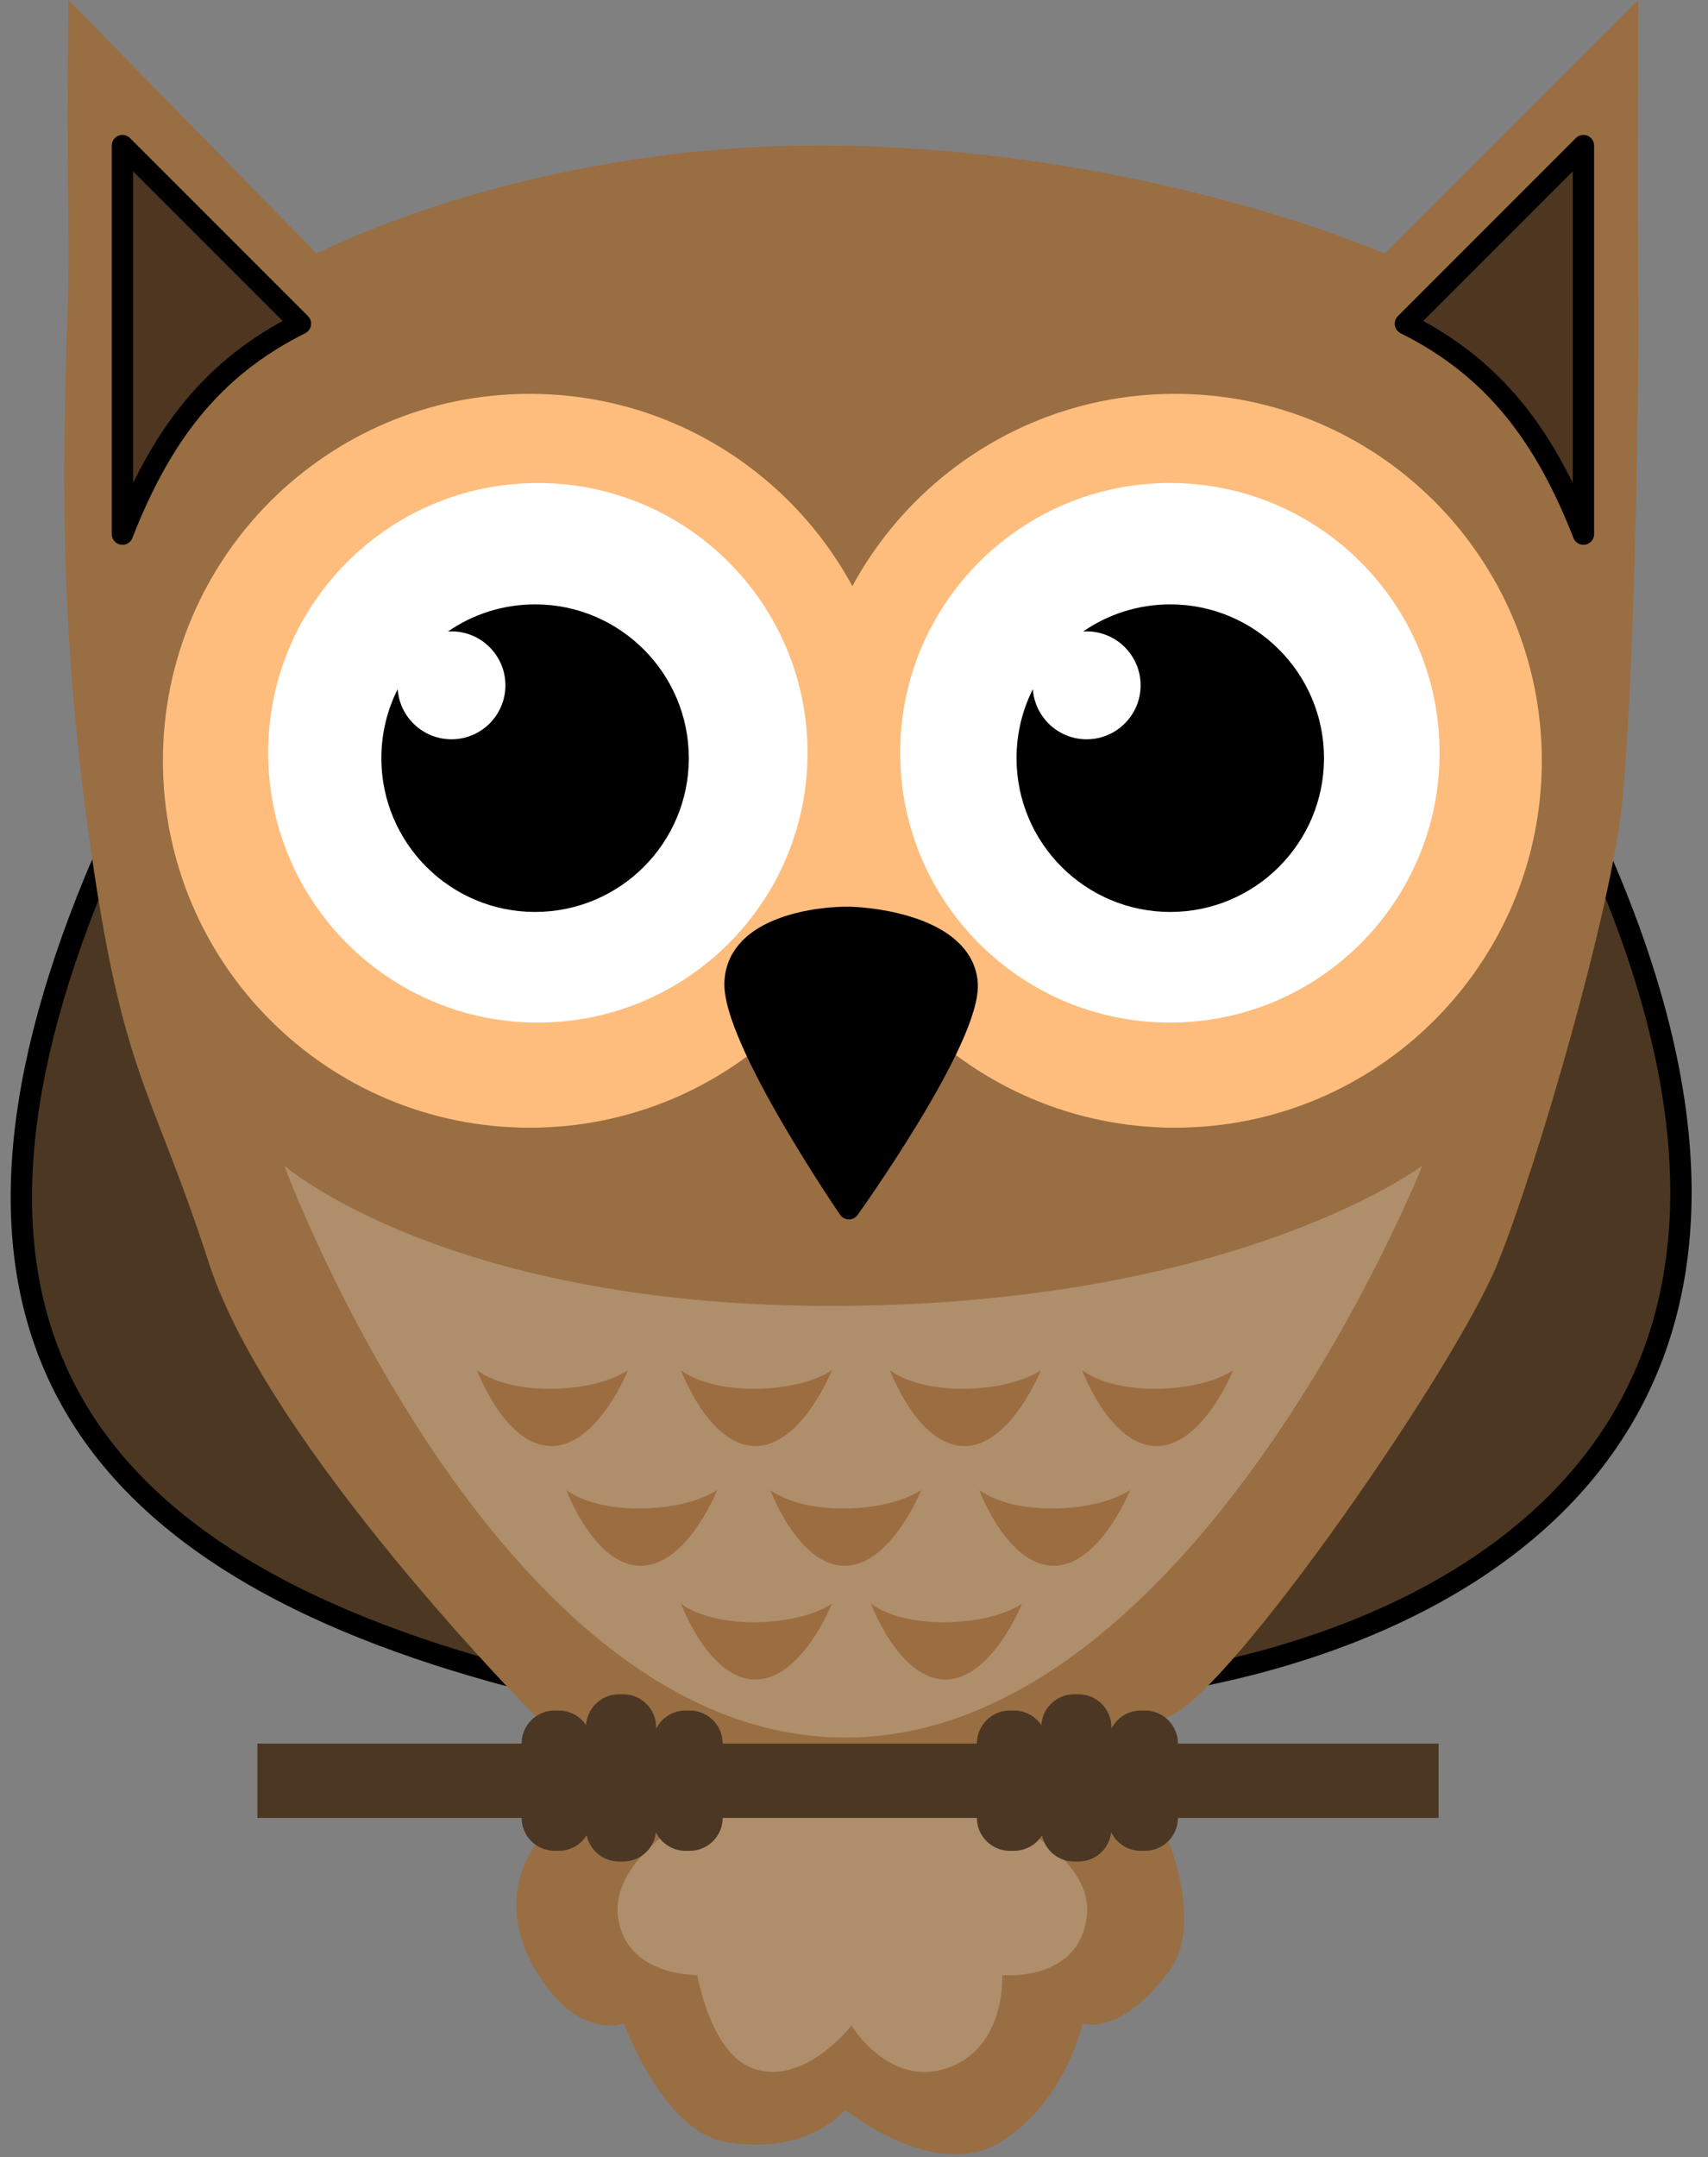
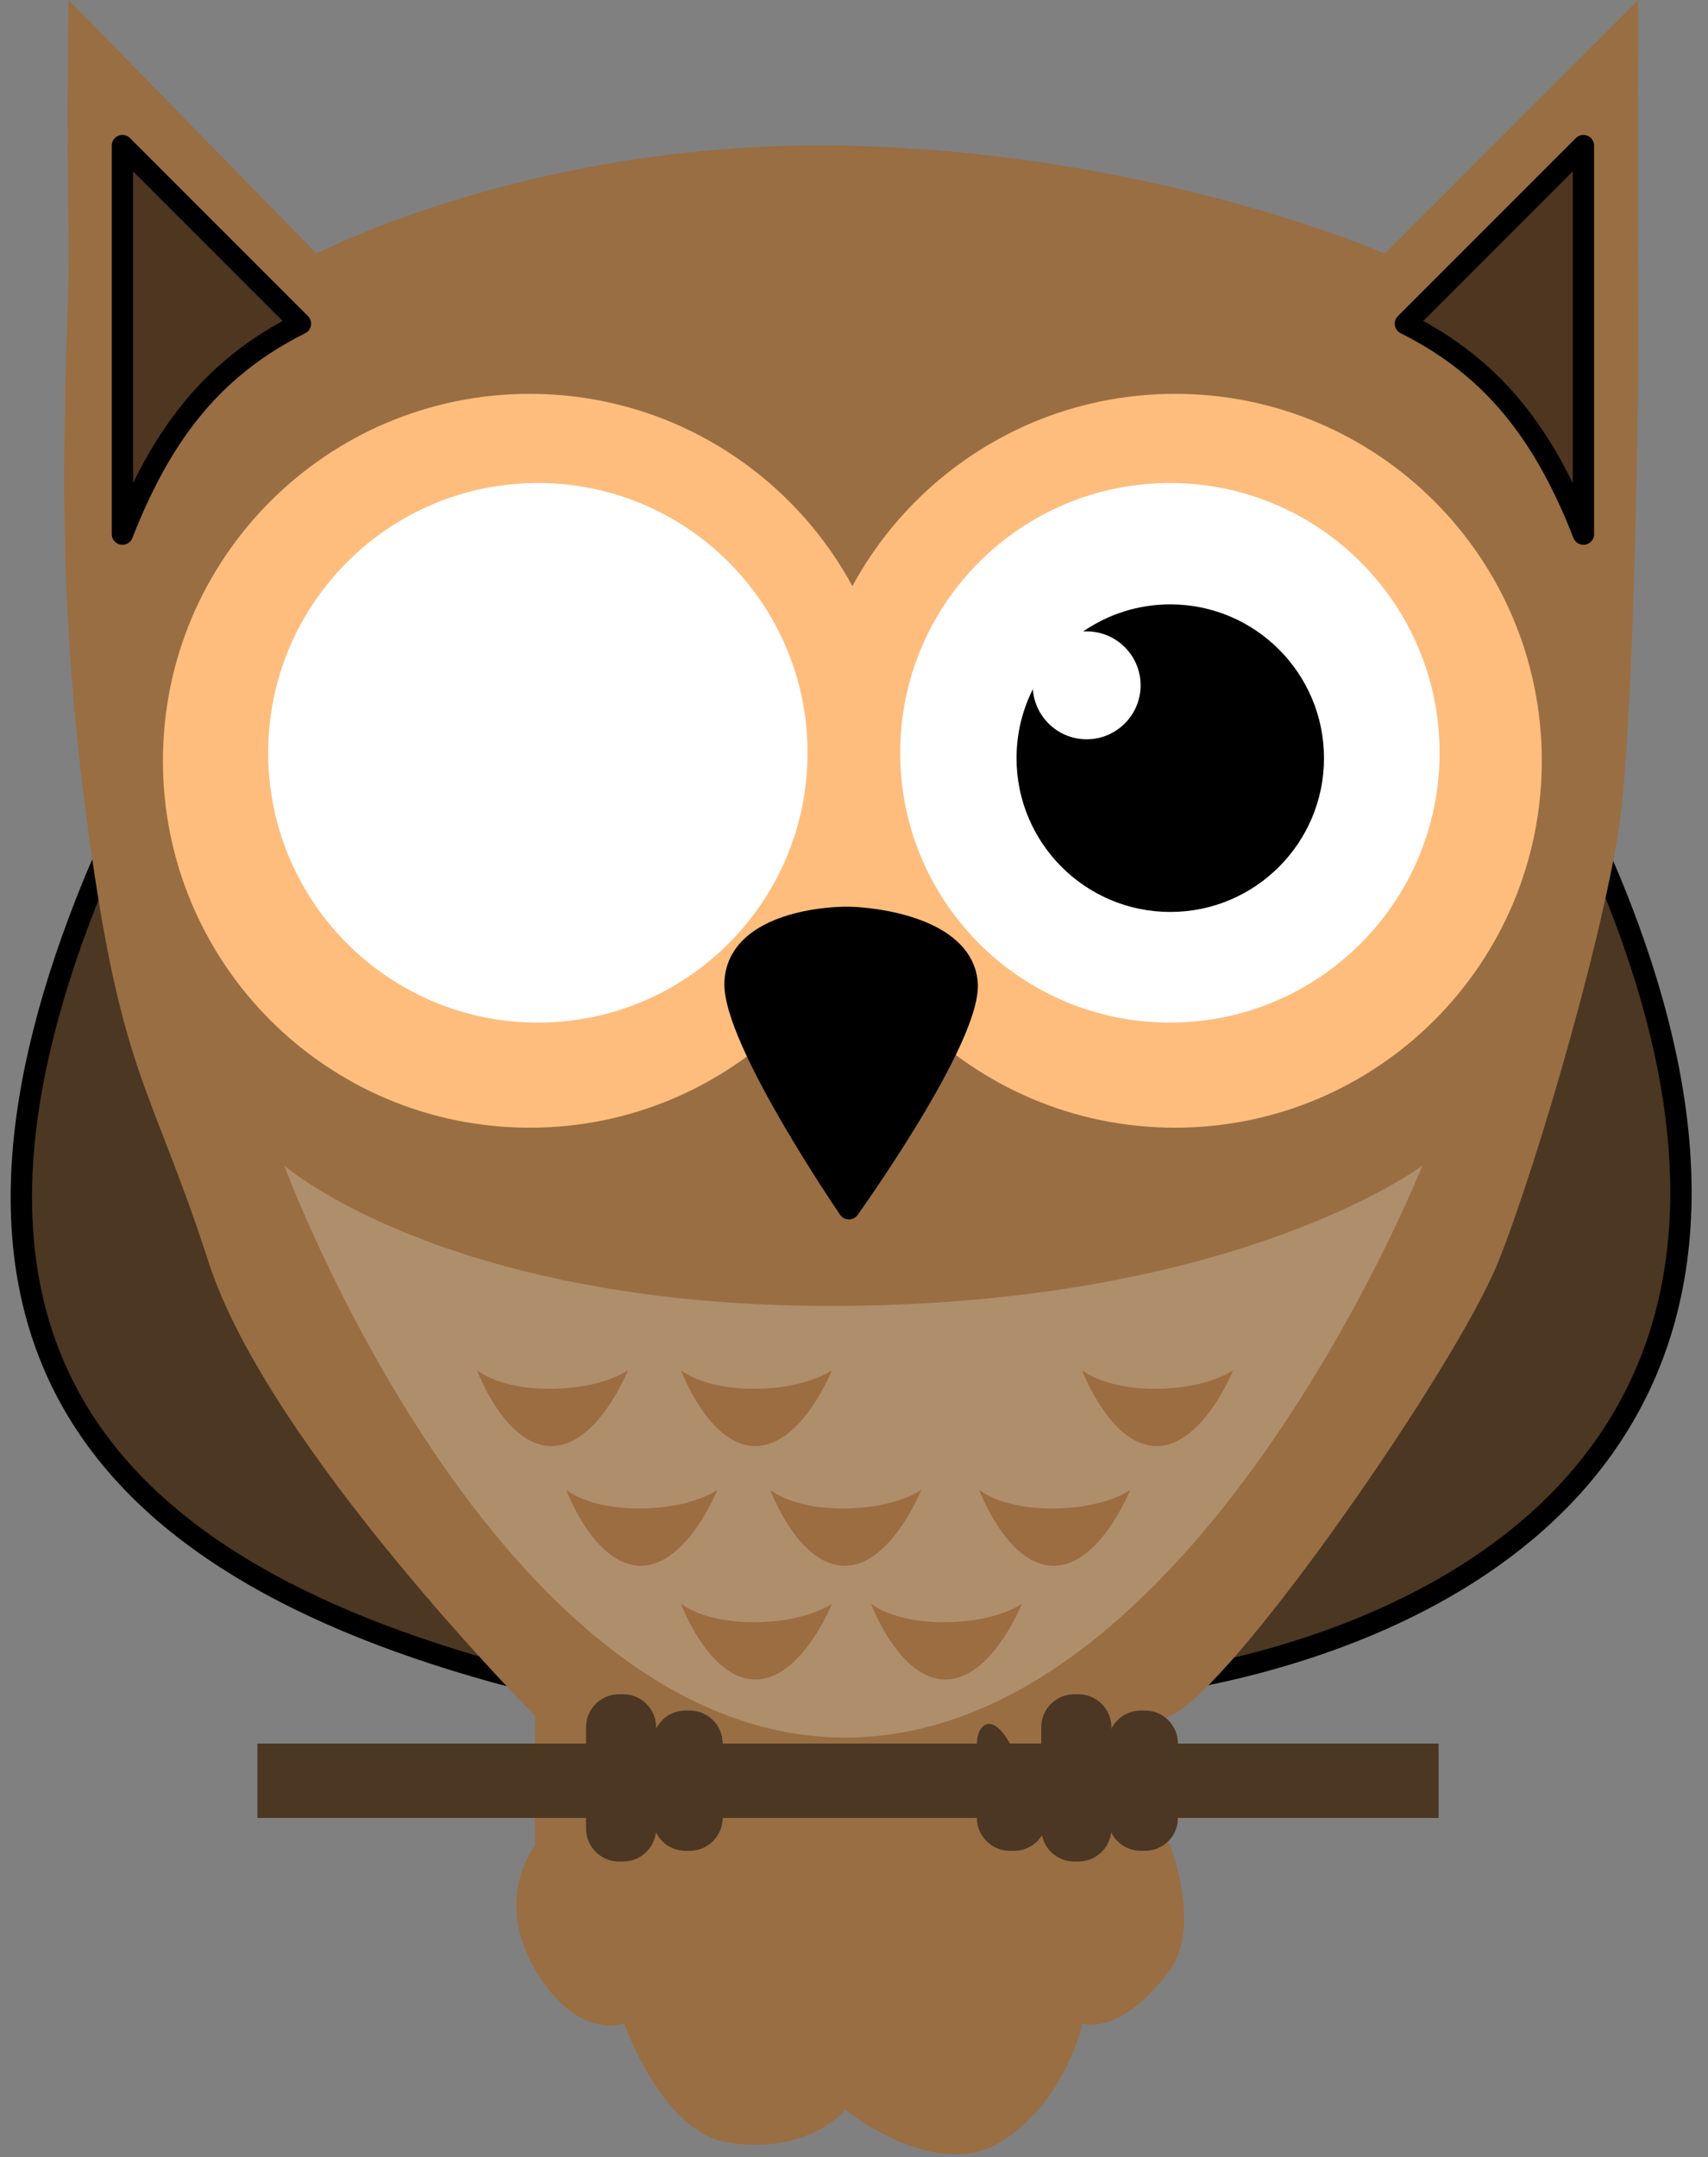
<svg xmlns="http://www.w3.org/2000/svg" width="80" height="101" viewBox="0 0 80 101" fill="none">
  <rect x="0" y="0" width="80" height="101" fill="#808080" stroke="none" />
  <path fill-rule="evenodd" clip-rule="evenodd" d="M39.59 26.272C39.59 26.272 13.023 20.439 4.462 41.176C-3.949 61.549 3.233 72.712 23.087 78.258C31.096 80.495 45.482 80.865 57.216 78.258C68.95 75.651 86.02 66.797 75.385 41.176C65.322 16.934 39.59 26.272 39.59 26.272Z" fill="#4C3722" stroke="black" stroke-miterlimit="1.5" stroke-linecap="round" stroke-linejoin="round" />
  <path fill-rule="evenodd" clip-rule="evenodd" d="M25.064 80.34C25.064 80.34 12.58 67.767 9.779 59.118C6.977 50.469 5.617 50.477 3.968 37.644C2.319 24.81 3.311 15.944 3.21 10.864C3.109 5.783 3.21 0 3.21 0L14.832 11.874C14.832 11.874 25.07 6.517 39.591 6.821C54.111 7.125 64.855 11.874 64.855 11.874L76.729 0C76.729 0 76.691 8.776 76.729 14.148C76.766 19.52 76.525 32.198 75.971 37.644C75.466 42.607 72.04 54.455 70.16 59.118C68.193 64.001 57.727 79.105 54.812 80.34C51.897 81.576 54.812 86.404 54.812 86.404C54.812 86.404 56.278 90.216 54.812 92.214C52.481 95.392 50.707 94.741 50.707 94.741C50.707 94.741 49.911 98.416 46.854 100.299C43.797 102.182 39.591 98.783 39.591 98.783C39.591 98.783 37.848 100.943 34.032 100.299C31.015 99.79 29.232 94.741 29.232 94.741C29.232 94.741 27.047 95.59 25.064 92.214C23.08 88.839 25.064 86.404 25.064 86.404V80.34Z" fill="#996E43" />
  <path d="M24.811 52.8C34.299 52.8 41.991 45.108 41.991 35.62C41.991 26.132 34.299 18.44 24.811 18.44C15.323 18.44 7.631 26.132 7.631 35.62C7.631 45.108 15.323 52.8 24.811 52.8Z" fill="#FEBD7D" />
  <path d="M55.036 52.8C64.525 52.8 72.216 45.108 72.216 35.62C72.216 26.132 64.525 18.44 55.036 18.44C45.548 18.44 37.857 26.132 37.857 35.62C37.857 45.108 45.548 52.8 55.036 52.8Z" fill="#FEBD7D" />
  <path d="M25.192 47.879C32.169 47.879 37.824 42.223 37.824 35.247C37.824 28.27 32.169 22.615 25.192 22.615C18.216 22.615 12.56 28.27 12.56 35.247C12.56 42.223 18.216 47.879 25.192 47.879Z" fill="white" />
  <path d="M54.796 47.879C61.772 47.879 67.428 42.223 67.428 35.247C67.428 28.27 61.772 22.615 54.796 22.615C47.819 22.615 42.163 28.27 42.163 35.247C42.163 42.223 47.819 47.879 54.796 47.879Z" fill="white" />
-   <path fill-rule="evenodd" clip-rule="evenodd" d="M20.982 29.566C22.142 28.766 23.548 28.297 25.062 28.297C29.036 28.297 32.263 31.524 32.263 35.498C32.263 39.472 29.036 42.698 25.062 42.698C21.088 42.698 17.862 39.472 17.862 35.498C17.862 34.337 18.137 33.24 18.626 32.268C18.719 33.578 19.813 34.614 21.146 34.614C22.541 34.614 23.673 33.481 23.673 32.087C23.673 30.693 22.541 29.561 21.146 29.561C21.091 29.561 21.036 29.562 20.982 29.566Z" fill="black" />
  <path fill-rule="evenodd" clip-rule="evenodd" d="M50.733 29.566C51.893 28.766 53.299 28.297 54.813 28.297C58.787 28.297 62.014 31.524 62.014 35.498C62.014 39.472 58.787 42.698 54.813 42.698C50.839 42.698 47.613 39.472 47.613 35.498C47.613 34.337 47.888 33.24 48.377 32.268C48.47 33.578 49.564 34.614 50.897 34.614C52.292 34.614 53.424 33.481 53.424 32.087C53.424 30.693 52.292 29.561 50.897 29.561C50.842 29.561 50.787 29.562 50.733 29.566Z" fill="black" />
  <path fill-rule="evenodd" clip-rule="evenodd" d="M5.734 6.818L14.072 15.155C9.915 17.227 7.533 20.409 5.734 25.008V6.818Z" fill="#4F3620" />
  <path d="M5.734 6.818L14.072 15.155C9.915 17.227 7.533 20.409 5.734 25.008V6.818" stroke="black" stroke-miterlimit="1.5" stroke-linecap="round" stroke-linejoin="round" />
  <path fill-rule="evenodd" clip-rule="evenodd" d="M74.165 6.818L65.828 15.155C69.985 17.227 72.366 20.409 74.165 25.008V6.818Z" fill="#4F3620" />
  <path d="M74.165 6.818L65.828 15.155C69.985 17.227 72.366 20.409 74.165 25.008V6.818" stroke="black" stroke-miterlimit="1.5" stroke-linecap="round" stroke-linejoin="round" />
  <path fill-rule="evenodd" clip-rule="evenodd" d="M39.762 56.595C39.762 56.595 45.545 48.52 45.294 45.984C45.043 43.448 40.963 42.972 39.762 42.952C38.437 42.931 34.555 43.341 34.43 45.984C34.306 48.627 39.762 56.595 39.762 56.595Z" fill="black" stroke="black" stroke-miterlimit="1.5" stroke-linecap="round" stroke-linejoin="round" />
  <path fill-rule="evenodd" clip-rule="evenodd" d="M13.314 54.574C13.314 54.574 21.045 61.306 39.589 61.142C58.133 60.979 66.622 54.574 66.622 54.574C66.622 54.574 55.98 81.354 39.589 81.354C23.198 81.354 13.314 54.574 13.314 54.574Z" fill="#AF8E6B" />
  <path fill-rule="evenodd" clip-rule="evenodd" d="M22.34 64.151C22.34 64.151 23.366 65.045 25.826 65.023C28.287 65.001 29.414 64.151 29.414 64.151C29.414 64.151 28.002 67.705 25.826 67.705C23.651 67.705 22.34 64.151 22.34 64.151Z" fill="#9C6D41" />
  <path fill-rule="evenodd" clip-rule="evenodd" d="M26.522 69.756C26.522 69.756 27.548 70.65 30.009 70.628C32.47 70.606 33.596 69.756 33.596 69.756C33.596 69.756 32.184 73.31 30.009 73.31C27.834 73.31 26.522 69.756 26.522 69.756Z" fill="#9C6D41" />
  <path fill-rule="evenodd" clip-rule="evenodd" d="M31.894 64.151C31.894 64.151 32.92 65.045 35.381 65.023C37.842 65.001 38.968 64.151 38.968 64.151C38.968 64.151 37.556 67.705 35.381 67.705C33.206 67.705 31.894 64.151 31.894 64.151Z" fill="#9C6D41" />
  <path fill-rule="evenodd" clip-rule="evenodd" d="M36.076 69.756C36.076 69.756 37.102 70.65 39.563 70.628C42.024 70.606 43.15 69.756 43.15 69.756C43.15 69.756 41.738 73.31 39.563 73.31C37.388 73.31 36.076 69.756 36.076 69.756Z" fill="#9C6D41" />
-   <path fill-rule="evenodd" clip-rule="evenodd" d="M41.681 64.151C41.681 64.151 42.707 65.045 45.168 65.023C47.629 65.001 48.755 64.151 48.755 64.151C48.755 64.151 47.343 67.705 45.168 67.705C42.993 67.705 41.681 64.151 41.681 64.151Z" fill="#9C6D41" />
  <path fill-rule="evenodd" clip-rule="evenodd" d="M45.864 69.756C45.864 69.756 46.89 70.65 49.35 70.628C51.811 70.606 52.938 69.756 52.938 69.756C52.938 69.756 51.526 73.31 49.35 73.31C47.175 73.31 45.864 69.756 45.864 69.756Z" fill="#9C6D41" />
  <path fill-rule="evenodd" clip-rule="evenodd" d="M31.894 75.082C31.894 75.082 32.92 75.975 35.381 75.953C37.842 75.931 38.968 75.082 38.968 75.082C38.968 75.082 37.556 78.635 35.381 78.635C33.206 78.635 31.894 75.082 31.894 75.082Z" fill="#9C6D41" />
  <path fill-rule="evenodd" clip-rule="evenodd" d="M40.795 75.082C40.795 75.082 41.821 75.975 44.282 75.953C46.743 75.931 47.869 75.082 47.869 75.082C47.869 75.082 46.457 78.635 44.282 78.635C42.107 78.635 40.795 75.082 40.795 75.082Z" fill="#9C6D41" />
  <path fill-rule="evenodd" clip-rule="evenodd" d="M50.684 64.151C50.684 64.151 51.709 65.045 54.17 65.023C56.631 65.001 57.758 64.151 57.758 64.151C57.758 64.151 56.346 67.705 54.17 67.705C51.995 67.705 50.684 64.151 50.684 64.151Z" fill="#9C6D41" />
-   <path fill-rule="evenodd" clip-rule="evenodd" d="M31.882 85.373C31.882 85.373 28.652 87.268 28.943 89.713C29.279 92.546 32.661 92.474 32.661 92.474C32.661 92.474 33.263 96.051 35.19 96.814C37.612 97.773 39.879 94.841 39.879 94.841C39.879 94.841 41.677 97.794 44.411 96.814C47.145 95.833 46.94 92.474 46.94 92.474C46.94 92.474 50.546 92.83 50.905 89.713C51.206 87.097 47.446 85.373 47.446 85.373C47.446 85.373 43.553 84.387 39.879 84.387C36.205 84.387 31.882 85.373 31.882 85.373Z" fill="#AF8E6B" />
  <path d="M67.383 81.635H12.055V85.117H67.383V81.635Z" fill="#4C3722" />
-   <path fill-rule="evenodd" clip-rule="evenodd" d="M27.715 81.632C27.715 80.78 27.024 80.088 26.172 80.088H25.975C25.123 80.088 24.431 80.78 24.431 81.632V85.113C24.431 85.965 25.123 86.657 25.975 86.657H26.172C27.024 86.657 27.715 85.965 27.715 85.113V81.632Z" fill="#4C3724" />
-   <path fill-rule="evenodd" clip-rule="evenodd" d="M49.039 81.632C49.039 80.78 48.348 80.088 47.496 80.088H47.299C46.447 80.088 45.755 80.78 45.755 81.632V85.113C45.755 85.965 46.447 86.657 47.299 86.657H47.496C48.348 86.657 49.039 85.965 49.039 85.113V81.632Z" fill="#4C3724" />
+   <path fill-rule="evenodd" clip-rule="evenodd" d="M49.039 81.632H47.299C46.447 80.088 45.755 80.78 45.755 81.632V85.113C45.755 85.965 46.447 86.657 47.299 86.657H47.496C48.348 86.657 49.039 85.965 49.039 85.113V81.632Z" fill="#4C3724" />
  <path fill-rule="evenodd" clip-rule="evenodd" d="M30.732 80.87C30.732 80.018 30.04 79.326 29.188 79.326H28.991C28.139 79.326 27.447 80.018 27.447 80.87V85.614C27.447 86.466 28.139 87.158 28.991 87.158H29.188C30.04 87.158 30.732 86.466 30.732 85.614V80.87Z" fill="#4C3724" />
  <path fill-rule="evenodd" clip-rule="evenodd" d="M52.056 80.87C52.056 80.018 51.364 79.326 50.512 79.326H50.315C49.463 79.326 48.771 80.018 48.771 80.87V85.614C48.771 86.466 49.463 87.158 50.315 87.158H50.512C51.364 87.158 52.056 86.466 52.056 85.614V80.87Z" fill="#4C3724" />
  <path fill-rule="evenodd" clip-rule="evenodd" d="M33.849 81.632C33.849 80.78 33.157 80.088 32.306 80.088H32.108C31.256 80.088 30.565 80.78 30.565 81.632V85.113C30.565 85.965 31.256 86.657 32.108 86.657H32.306C33.157 86.657 33.849 85.965 33.849 85.113V81.632Z" fill="#4C3724" />
  <path fill-rule="evenodd" clip-rule="evenodd" d="M55.173 81.632C55.173 80.78 54.481 80.088 53.629 80.088H53.432C52.58 80.088 51.889 80.78 51.889 81.632V85.113C51.889 85.965 52.58 86.657 53.432 86.657H53.629C54.481 86.657 55.173 85.965 55.173 85.113V81.632Z" fill="#4C3724" />
</svg>